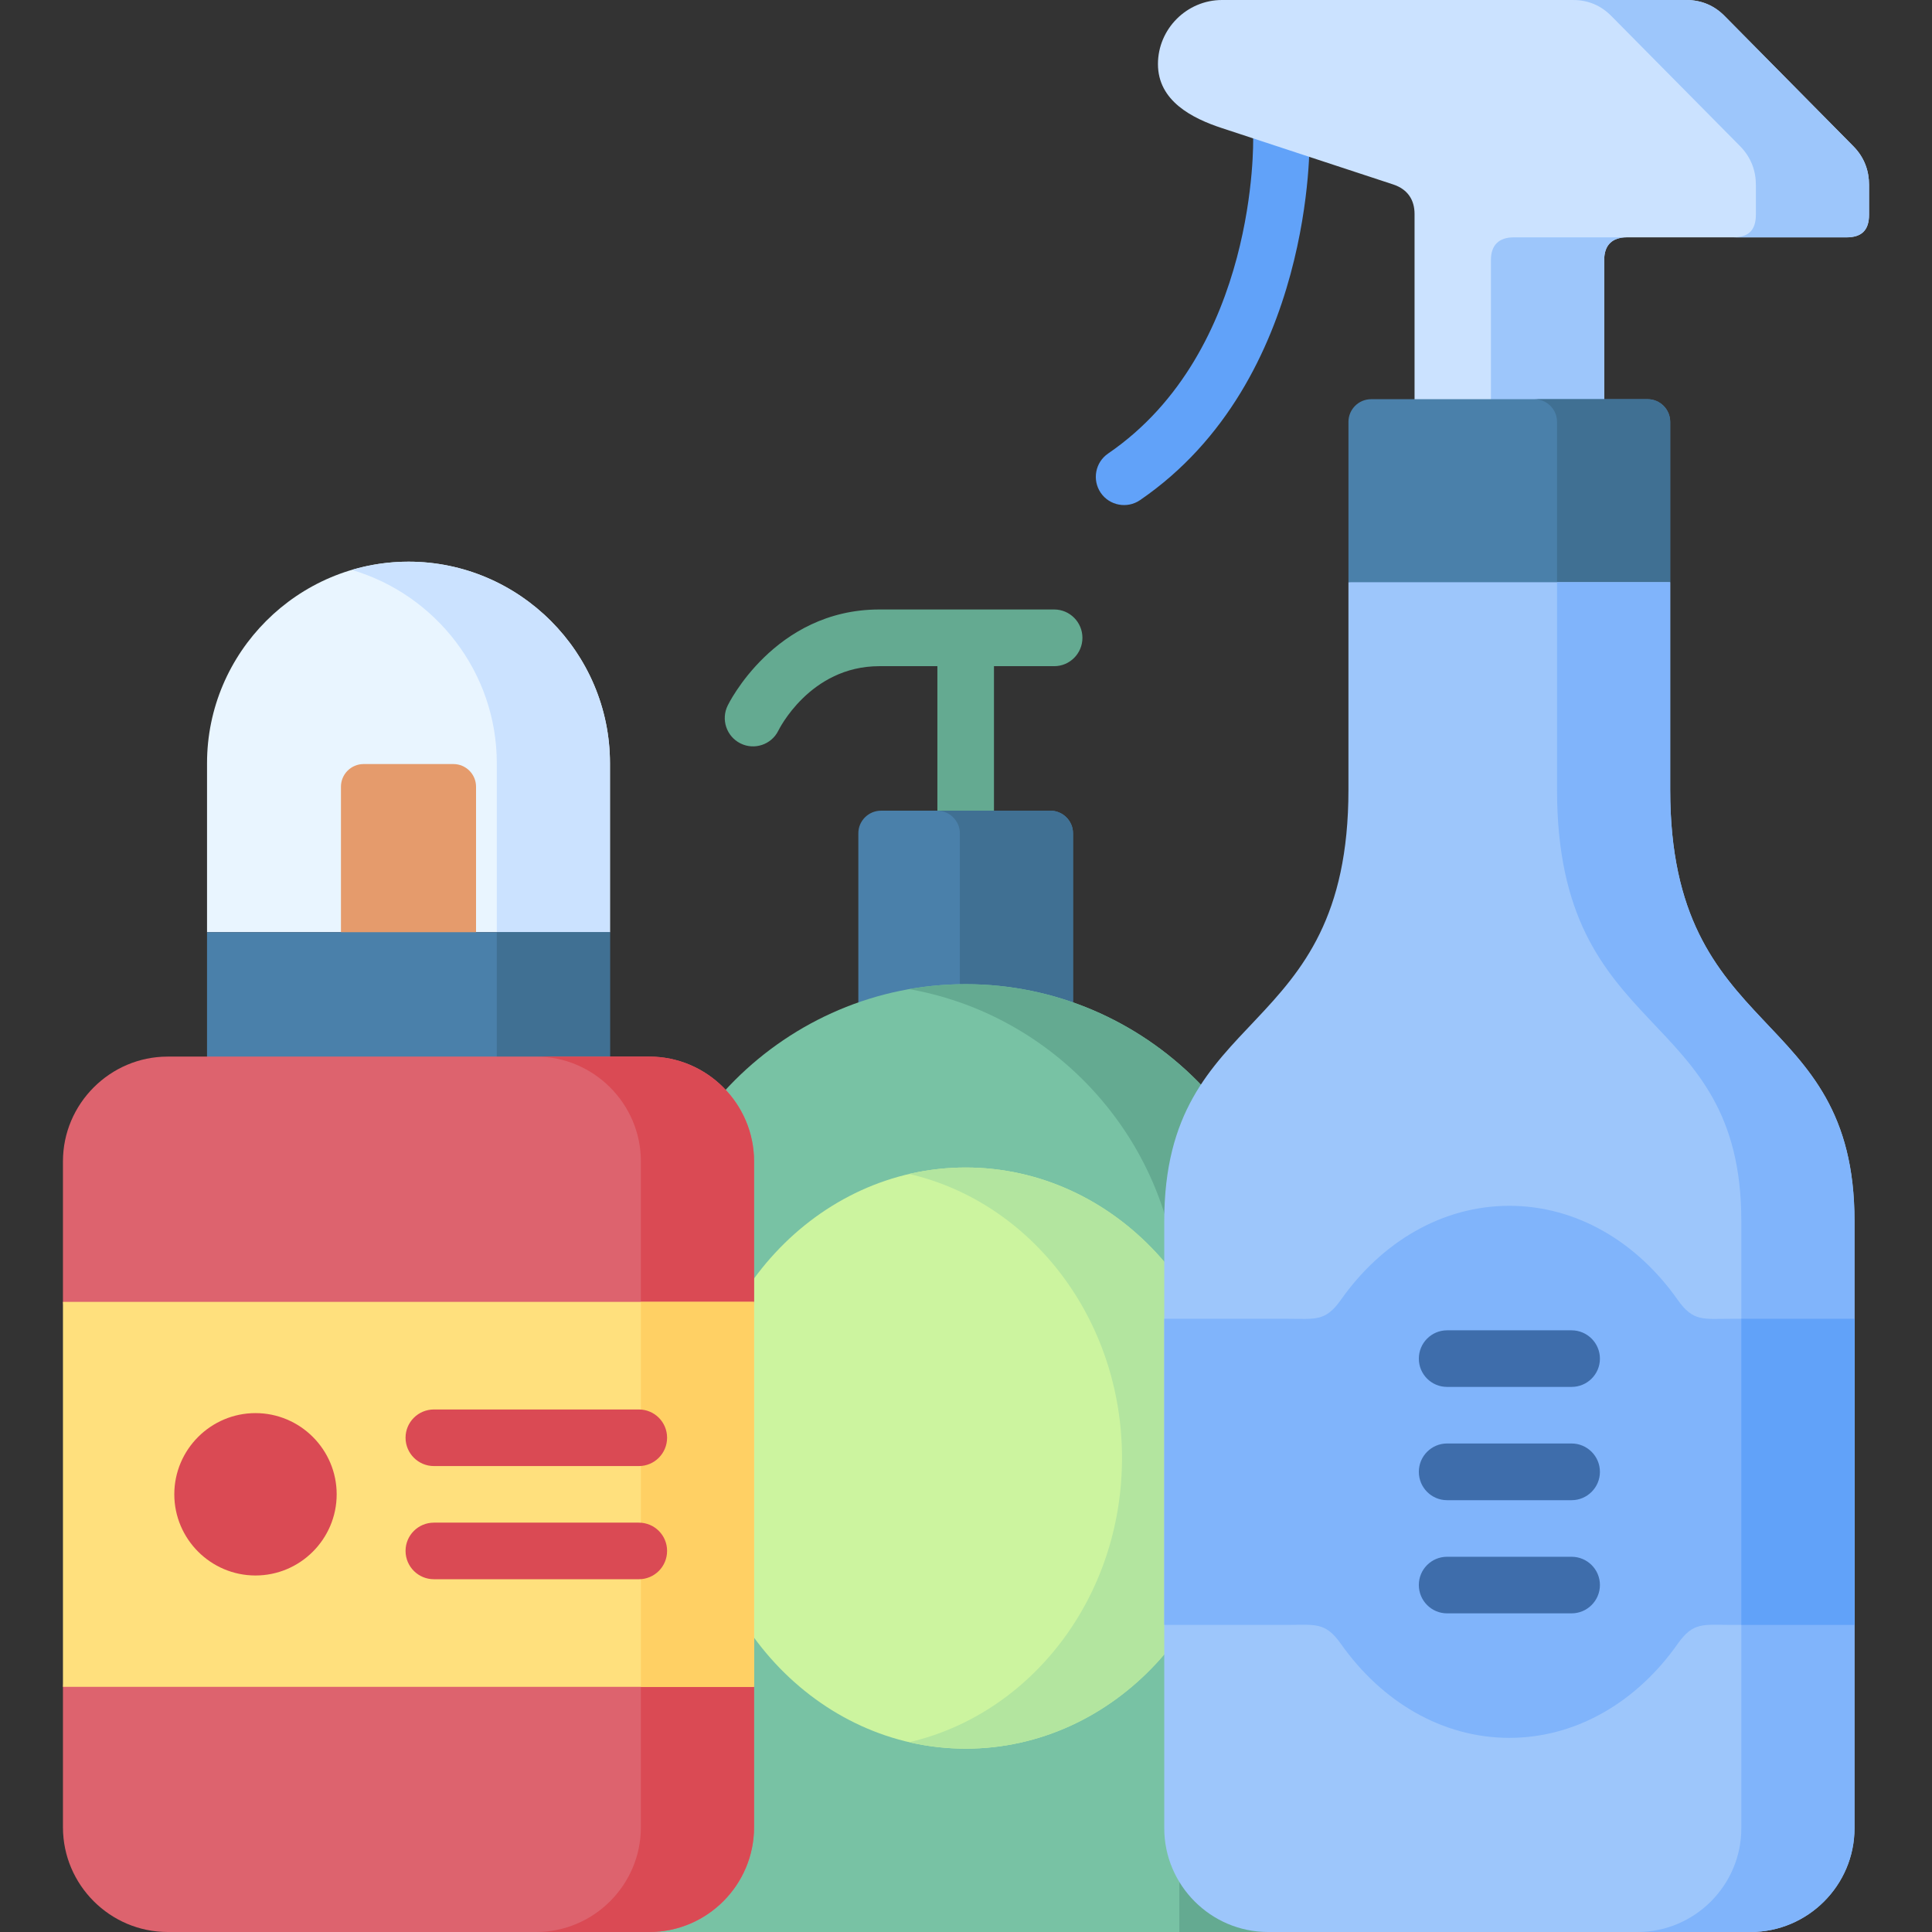
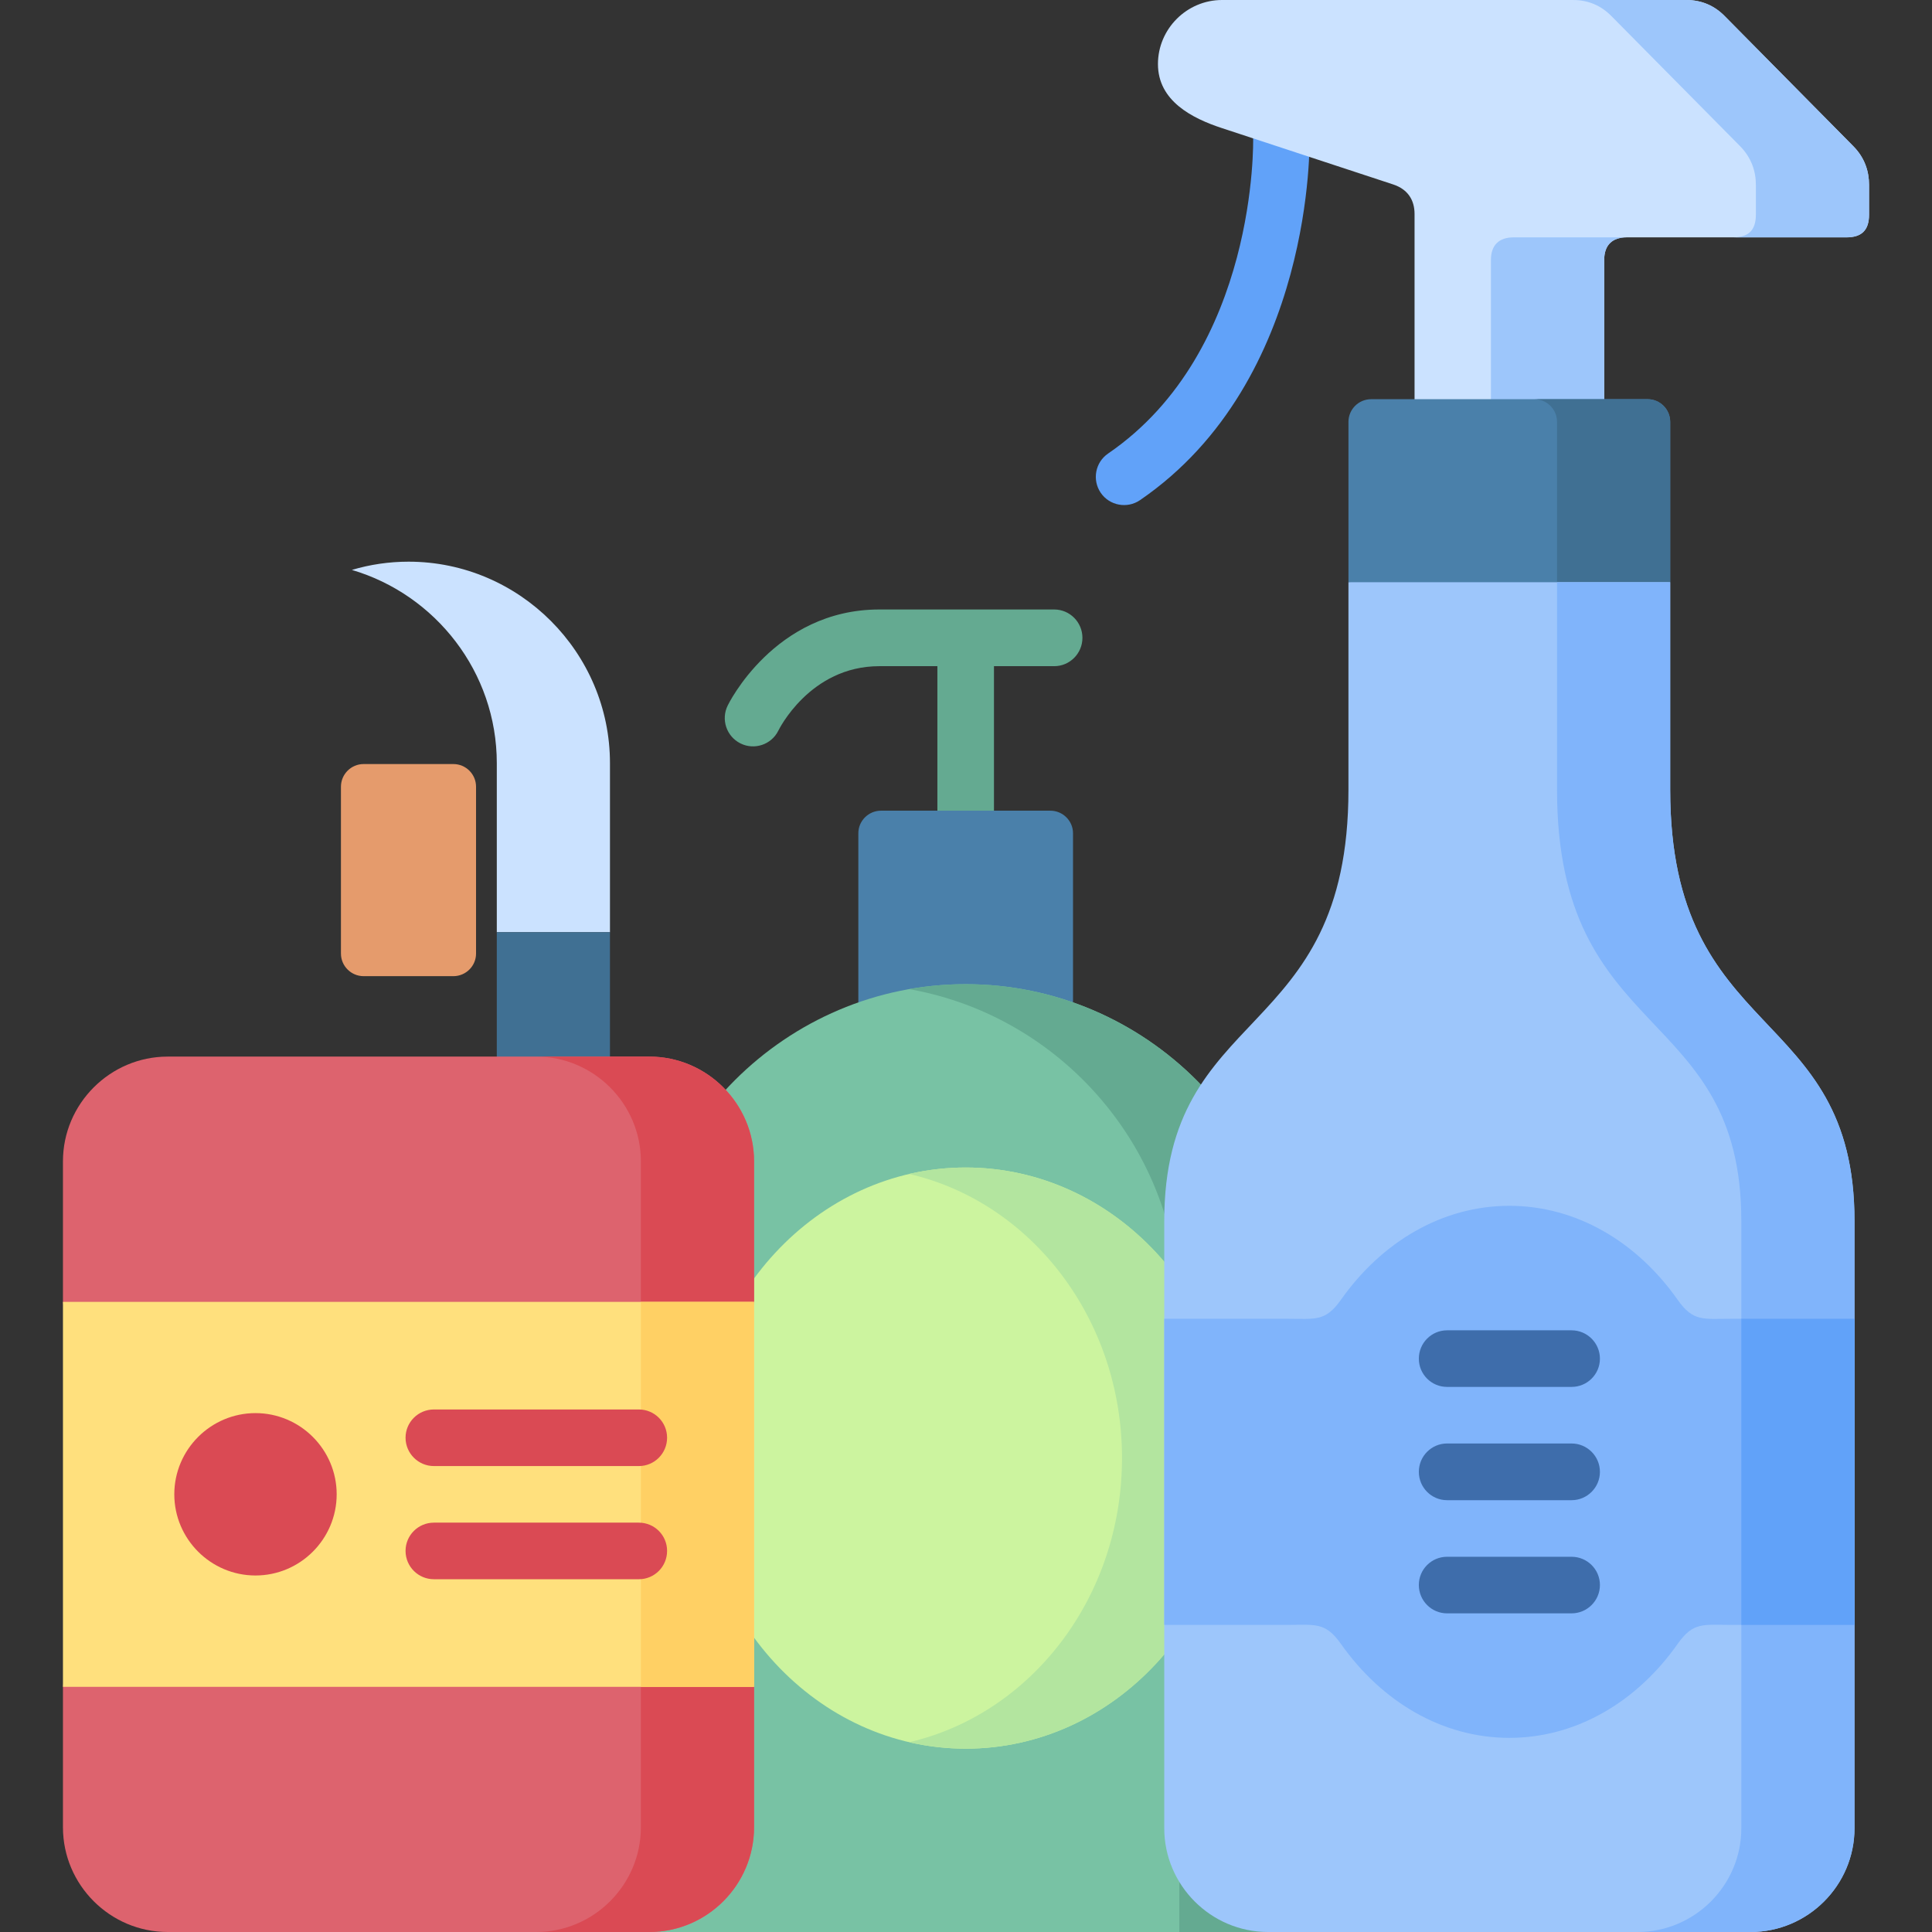
<svg xmlns="http://www.w3.org/2000/svg" id="Layer_1" height="512" viewBox="0 0 512 512" width="512">
  <rect x="0" y="0" width="512" height="512" fill="#333333" stroke="none" />
  <g>
    <path d="m279.371 161.52c4.139 0 7.484 3.373 7.484 7.512s-3.346 7.512-7.484 7.512h-15.959v38.296c0 4.14-3.345 7.484-7.482 7.484-4.168 0-7.513-3.345-7.513-7.484v-38.296h-15.392c-18.482 0-26.732 17.036-26.761 17.093-1.842 3.714-6.35 5.216-10.034 3.373-3.714-1.843-5.216-6.35-3.373-10.063.028-.057 12.274-25.427 40.168-25.427z" fill="#64aa91" />
    <path clip-rule="evenodd" d="m233.479 214.84h44.873c3.316 0 6.009 2.694 6.009 5.982v50.258c0 3.288-2.692 6.01-6.009 6.01h-44.873c-3.316 0-6.01-2.722-6.01-6.01v-50.258c0-3.288 2.693-5.982 6.01-5.982z" fill="#4a80aa" fill-rule="evenodd" />
-     <path clip-rule="evenodd" d="m248.36 214.84h29.991c3.316 0 6.009 2.694 6.009 5.982v50.258c0 3.288-2.692 6.01-6.009 6.01h-29.991c3.288 0 6.01-2.722 6.01-6.01v-50.258c0-3.288-2.722-5.982-6.01-5.982z" fill="#407093" fill-rule="evenodd" />
    <path clip-rule="evenodd" d="m342.528 512v-164.582c0-47.623-38.977-86.6-86.599-86.6-47.651 0-86.628 38.977-86.628 86.6v164.582z" fill="#78c2a4" fill-rule="evenodd" />
    <path clip-rule="evenodd" d="m342.528 512v-164.582c0-47.623-38.977-86.6-86.599-86.6-5.131 0-10.148.454-15.024 1.305 40.564 7.143 71.633 42.775 71.633 85.295v164.582z" fill="#64aa91" fill-rule="evenodd" />
    <path clip-rule="evenodd" d="m255.93 463.413c39.316 0 71.405-34.583 71.405-77.019 0-42.406-32.089-76.989-71.405-76.989-39.346 0-71.435 34.583-71.435 76.989 0 42.436 32.089 77.019 71.435 77.019z" fill="#ccf49f" fill-rule="evenodd" />
    <path clip-rule="evenodd" d="m255.93 309.405c39.43 0 71.405 34.47 71.405 76.989 0 42.549-31.976 77.019-71.405 77.019-5.16 0-10.177-.596-15.024-1.701 32.259-7.455 56.439-38.324 56.439-75.317 0-36.964-24.18-67.861-56.439-75.288 4.847-1.106 9.864-1.702 15.024-1.702z" fill="#b3e59f" fill-rule="evenodd" />
    <path d="m332.097 36.681c-.028-4.139 3.26-7.512 7.398-7.568 4.11-.057 7.512 3.26 7.541 7.398.027.17 1.502 64.263-44.93 96.039-3.401 2.324-8.079 1.446-10.404-1.955-2.324-3.432-1.445-8.08 1.956-10.404 39.743-27.185 38.439-83.369 38.439-83.51z" fill="#61a2f9" />
    <g clip-rule="evenodd" fill-rule="evenodd">
      <path d="m323.849 0c-9.326 0-16.98 7.653-16.98 16.979 0 9.752 9.015 14.372 16.98 16.979l45.326 14.912c3.968 1.303 5.697 4.194 5.697 7.852v54.057h50.259v-41.896c0-3.969 2.154-5.98 5.981-5.98h58.196c3.968 0 6.009-1.814 6.009-6.01v-7.938c0-3.515-1.133-7.172-4.223-10.262l-34.016-34.413c-2.693-2.749-6.095-4.28-10.233-4.28z" fill="#cbe2ff" />
      <path d="m395.112 110.779h30.019v-41.896c0-3.969 2.154-5.98 5.981-5.98h-29.991c-3.826 0-6.009 2.012-6.009 5.98zm64.204-47.877h29.992c3.968 0 6.009-1.814 6.009-6.01v-7.938c0-3.515-1.133-7.172-4.223-10.262l-34.016-34.412c-2.693-2.749-6.095-4.28-10.233-4.28h-29.991c4.139 0 7.512 1.531 10.205 4.28l34.044 34.413c3.062 3.09 4.224 6.747 4.224 10.262v7.938c-.001 4.195-2.042 6.009-6.011 6.009z" fill="#9dc6fb" />
      <path d="m363.363 105.79h73.276c3.288 0 5.982 2.693 5.982 6.01v42.492l-44.844 8.249-40.424-8.249v-42.492c0-3.317 2.694-6.01 6.01-6.01z" fill="#4a80aa" />
      <path d="m406.621 105.79h30.018c3.288 0 5.982 2.693 5.982 6.01v42.492h-29.99v-42.492c0-3.317-2.693-6.01-6.01-6.01z" fill="#407093" />
      <path d="m336.037 512h127.9c15.138 0 27.525-12.359 27.525-27.496v-160.897c0-57.743-48.842-46.943-48.842-114.323v-54.992h-85.268v54.992c0 67.38-48.813 56.58-48.813 114.323v160.897c.002 15.108 12.361 27.496 27.498 27.496z" fill="#9dc6fb" />
      <path d="m433.947 512h29.99c15.138 0 27.525-12.359 27.525-27.496v-160.897c0-57.743-48.842-46.943-48.842-114.323v-54.992h-29.99v54.992c0 67.38 48.84 56.58 48.84 114.323v160.897c.001 15.137-12.386 27.496-27.523 27.496z" fill="#80b4fb" />
-       <path d="m161.648 247.043v-44.789c0-29.366-24.037-53.404-53.377-53.404-29.367 0-53.405 24.038-53.405 53.404v44.789z" fill="#e9f5ff" />
      <path d="m161.648 247.043v-44.789c0-29.366-24.009-53.404-53.377-53.404-5.216 0-10.262.765-15.023 2.183 22.139 6.52 38.41 27.043 38.41 51.222v44.789h29.99z" fill="#cbe2ff" />
      <path d="m96.365 202.481h23.782c3.316 0 6.01 2.692 6.01 6.009v44.222c0 3.288-2.693 5.981-6.01 5.981h-23.782c-3.316 0-6.01-2.693-6.01-5.981v-44.222c0-3.316 2.694-6.009 6.01-6.009z" fill="#e59b6c" />
-       <path d="m54.865 247.043h106.782v39.033h-106.782z" fill="#4a80aa" />
      <path d="m131.657 247.043h29.99v39.033h-29.99z" fill="#407093" />
      <path d="m44.435 512h127.645c15.279 0 27.752-12.473 27.752-27.751v-37.22l-9.962-51.025 9.962-50.996v-37.247c0-15.252-12.473-27.752-27.752-27.752h-127.645c-15.252 0-27.752 12.5-27.752 27.752v37.247l6.622 50.996-6.622 51.025v37.22c0 15.278 12.5 27.751 27.752 27.751z" fill="#dd636e" />
      <path d="m142.089 512h29.99c15.279 0 27.752-12.473 27.752-27.751v-37.22l-7.761-51.01 7.761-51.01v-37.247c0-15.252-12.473-27.752-27.752-27.752h-29.99c15.25 0 27.751 12.5 27.751 27.752v176.487c0 15.278-12.501 27.751-27.751 27.751z" fill="#da4a54" />
      <path d="m16.683 345.009h183.148v102.021h-183.148z" fill="#ffe07d" />
      <path d="m169.84 345.009h29.991v102.021h-29.991z" fill="#ffd064" />
      <path d="m308.541 349.487h32.599c7.455 0 10.092.822 14.23-5.045 10.742-15.223 26.732-24.889 44.618-24.889 17.887 0 33.902 9.666 44.617 24.916 4.139 5.868 6.774 5.018 14.229 5.018h32.628v81.129h-32.628c-7.455 0-10.091-.851-14.229 5.017-10.715 15.251-26.73 24.917-44.617 24.917s-33.876-9.666-44.618-24.888c-4.139-5.868-6.775-5.046-14.23-5.046h-32.599z" fill="#80b4fb" />
    </g>
    <path d="m383.49 427.555c-4.14 0-7.484-3.373-7.484-7.512s3.345-7.483 7.484-7.483h32.995c4.139 0 7.512 3.345 7.512 7.483 0 4.139-3.373 7.512-7.512 7.512zm0-60.011c-4.14 0-7.484-3.345-7.484-7.483 0-4.139 3.345-7.512 7.484-7.512h32.995c4.139 0 7.512 3.373 7.512 7.512s-3.373 7.483-7.512 7.483zm0 30.021c-4.14 0-7.484-3.373-7.484-7.512s3.345-7.513 7.484-7.513h32.995c4.139 0 7.512 3.374 7.512 7.513s-3.373 7.512-7.512 7.512z" fill="#3e6dab" />
    <path d="m114.988 418.512c-4.139 0-7.512-3.345-7.512-7.512 0-4.139 3.373-7.483 7.512-7.483h54.314c4.139 0 7.483 3.345 7.483 7.483 0 4.167-3.345 7.512-7.483 7.512zm0-29.99c-4.139 0-7.512-3.373-7.512-7.513 0-4.139 3.373-7.483 7.512-7.483h54.314c4.139 0 7.483 3.345 7.483 7.483 0 4.14-3.345 7.513-7.483 7.513z" fill="#da4a54" />
    <path clip-rule="evenodd" d="m67.707 417.52c11.849 0 21.515-9.666 21.515-21.515s-9.666-21.516-21.515-21.516c-11.85 0-21.516 9.667-21.516 21.516 0 11.848 9.666 21.515 21.516 21.515z" fill="#da4a54" fill-rule="evenodd" />
    <path clip-rule="evenodd" d="m461.471 349.487h29.992v81.129h-29.992z" fill="#61a2f9" fill-rule="evenodd" />
  </g>
</svg>